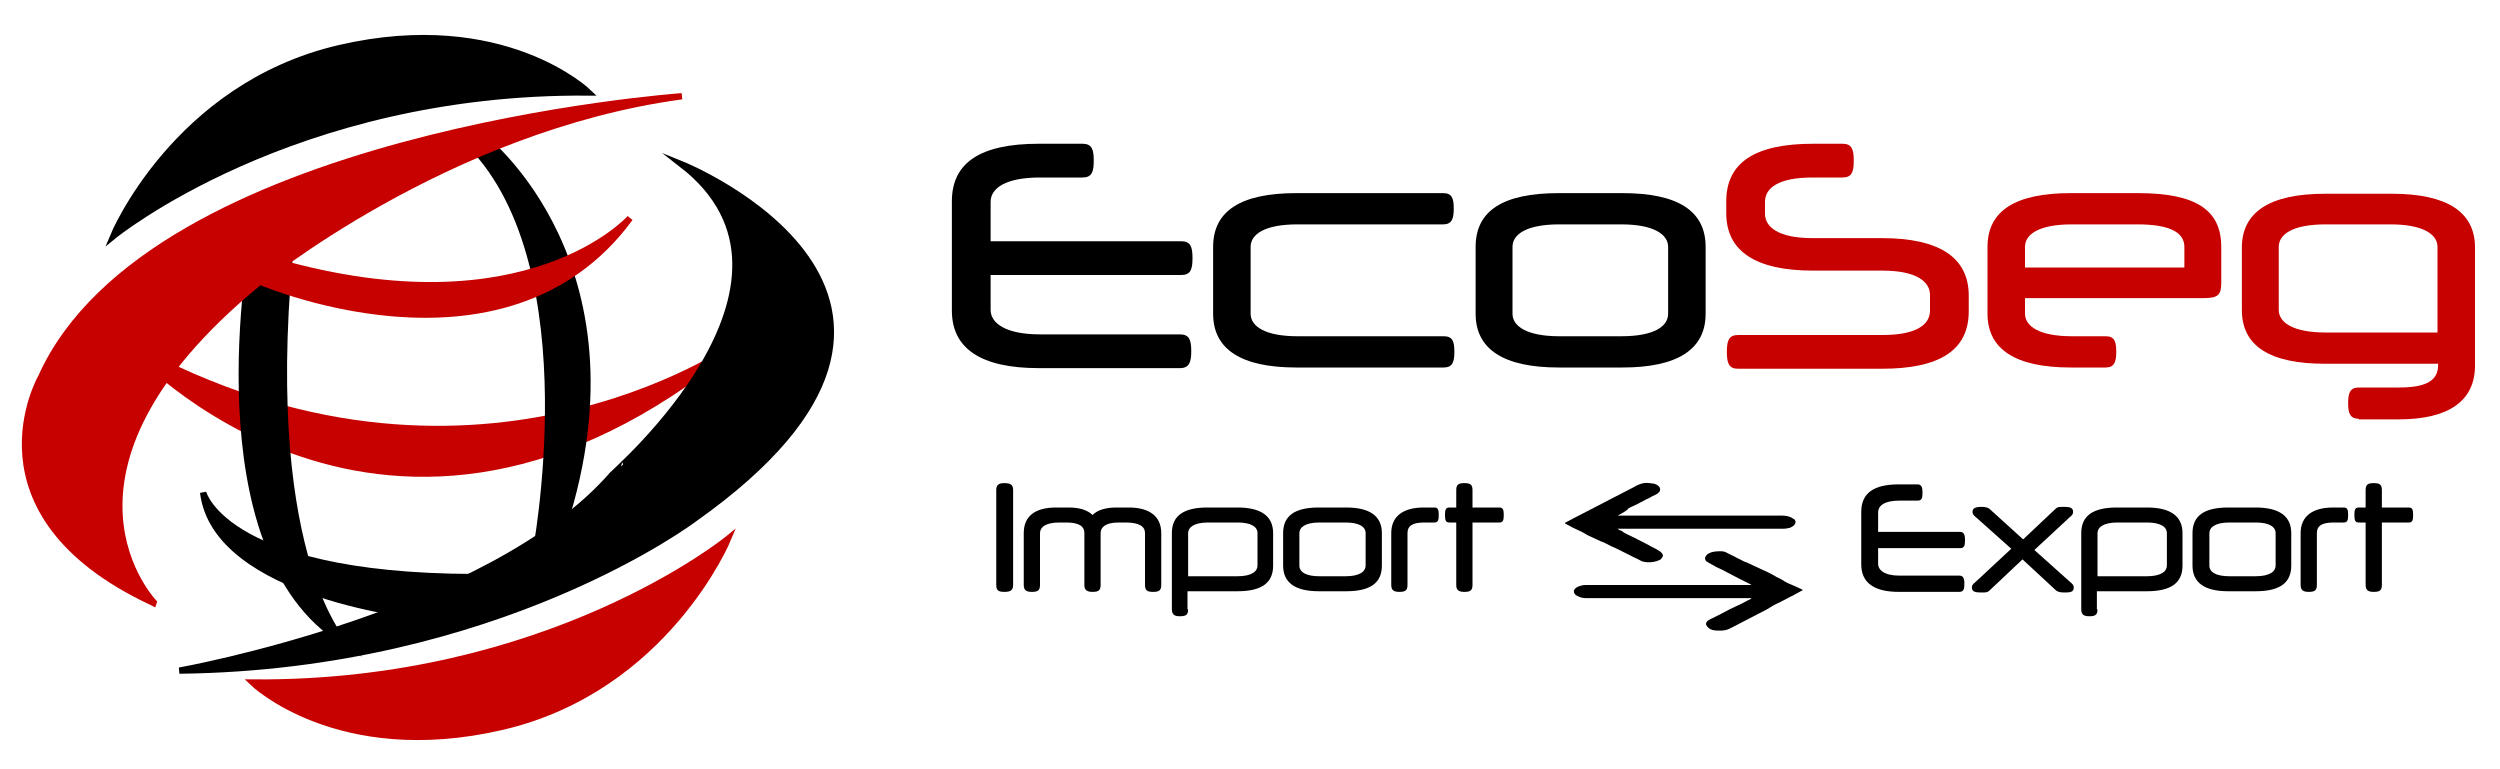
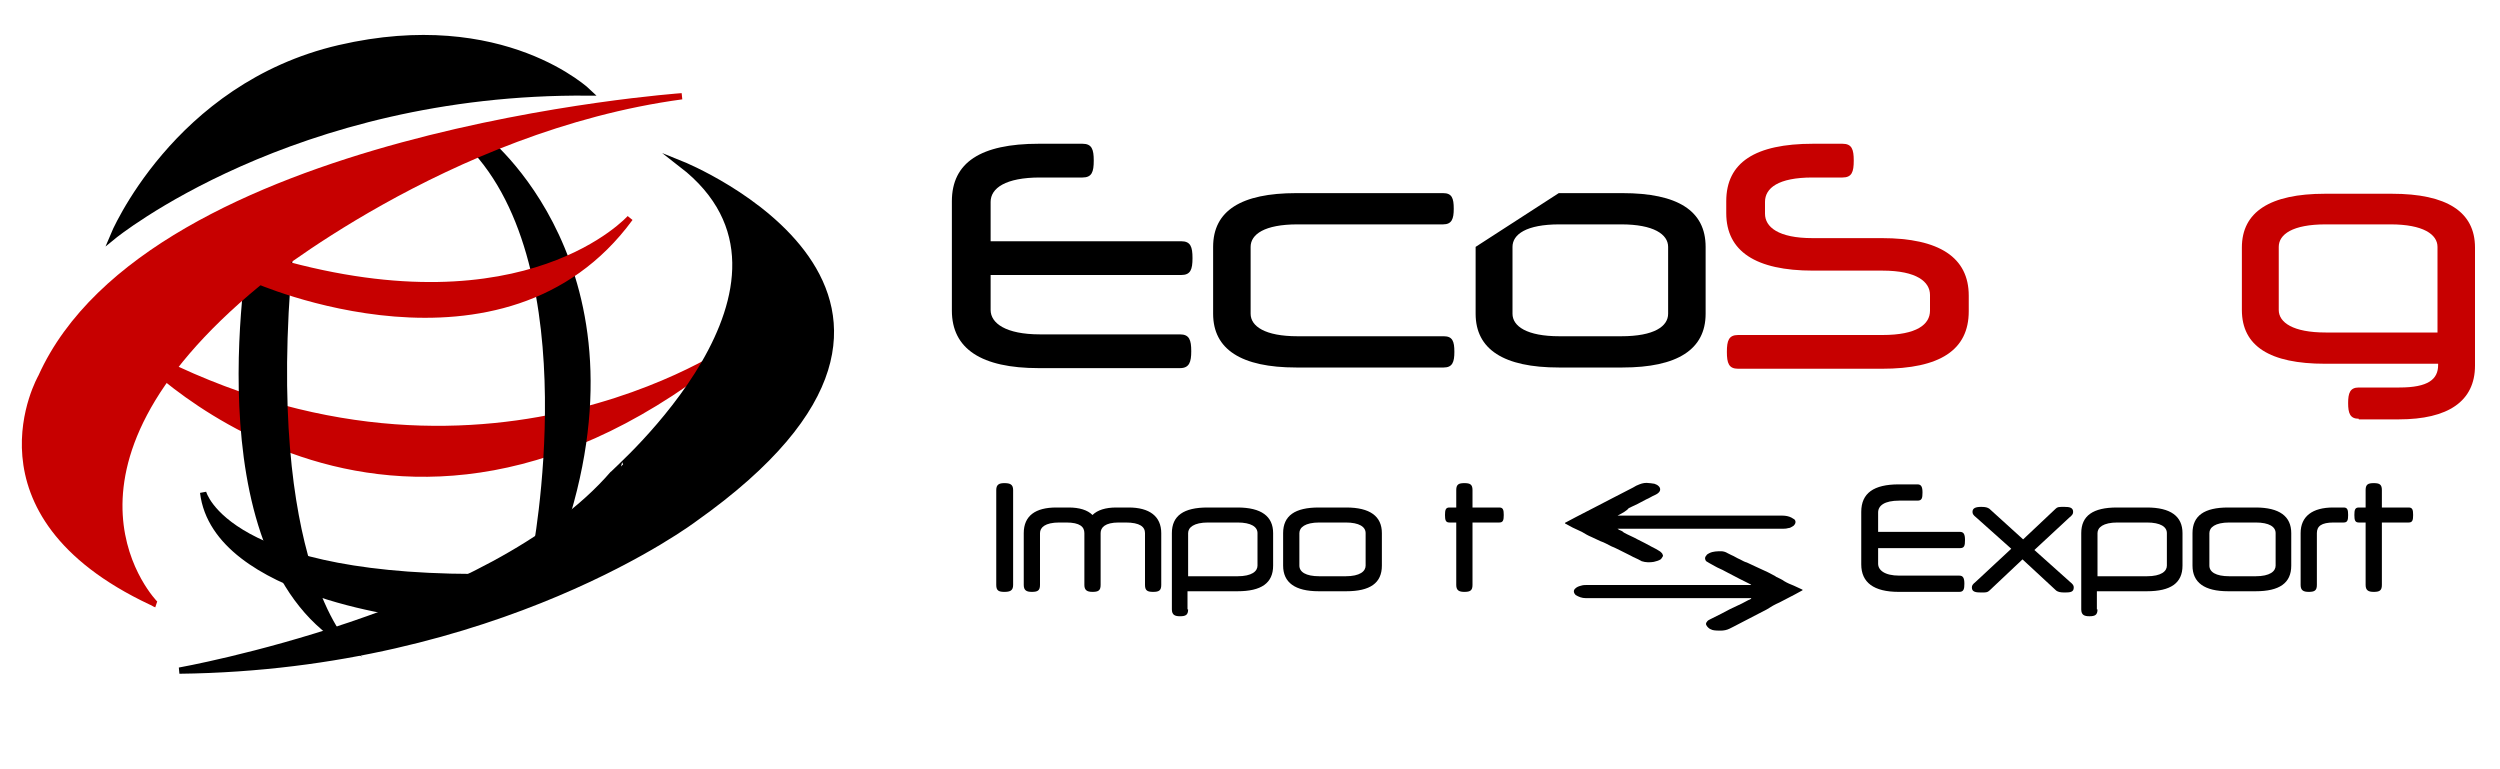
<svg xmlns="http://www.w3.org/2000/svg" version="1.1" id="Layer_1" x="0px" y="0px" viewBox="0 0 400 123" style="enable-background:new 0 0 400 123;" xml:space="preserve">
  <style type="text/css">
	.st0{fill:#C70000;stroke:#C70000;stroke-miterlimit:10;}
	.st1{stroke:#000000;stroke-miterlimit:10;}
	.st2{fill:none;stroke:#00FF9D;stroke-miterlimit:10;}
	.st3{fill:#C70000;}
</style>
  <g>
    <g>
      <path class="st0" d="M117.6,55.3c0,0-42.5,30-96.8,0C20.9,55.3,61.8,101.4,117.6,55.3z" />
      <path class="st1" d="M18.1,37.8c0,0,28.6-23.4,76.1-23c0,0-13.6-13.2-39.9-7.1S18.1,37.8,18.1,37.8z" />
      <path class="st1" d="M40.5,38.3c0,0-9.4,49.7,14.5,64.4c0,0-13.9-14.8-8.2-66.2L40.5,38.3z" />
      <path class="st1" d="M109.1,26.3c0,0,52.3,21.1,2,56.7c0,0-31.3,23.7-82.4,24.3c0,0,49.9-8.9,69.4-31.5    C98,75.8,133.5,45.2,109.1,26.3z" />
-       <path class="st0" d="M116.5,86.2c0,0-28.6,23.4-76.1,23c0,0,13.6,13.2,39.9,7.1S116.5,86.2,116.5,86.2z" />
      <path class="st1" d="M77.2,21.9c0,0,27.3,20.9,12.3,64.3l-3.9,2.8c0,0,9-46-10.3-65.8L77.2,21.9z" />
      <path class="st0" d="M24.8,96.6c0,0-20.6-20.8,16.5-51.3c0,0,30.1-24.8,67.8-29.9c0,0-85,6-102.5,44.9c0,0-12.6,21.8,17.6,36    c0.3,0.1,0.5,0.3,0.8,0.4" />
      <path class="st0" d="M100.8,34.9c0,0-16.4,18.4-56.5,7l-4.2-1.6l-2.4,3.4l3,1C40.7,44.7,80.6,62.5,100.8,34.9z" />
      <path class="st2" d="M46.8,34.9" />
      <path class="st1" d="M32.5,78.8c0,0,3.6,14.3,47.3,13.5l-12.2,6.3C67.7,98.6,34.5,95.4,32.5,78.8z" />
    </g>
    <g>
      <g>
        <path d="M158.5,43.8v5.8c0,2.1,2.4,3.9,7.9,3.9h22.4c1.5,0,1.8,0.9,1.8,2.7c0,1.7-0.3,2.7-1.8,2.7h-22.6     c-9.2,0-13.9-3.1-13.9-9.2V32.2c0-6.2,4.6-9.2,13.9-9.2h7c1.5,0,1.8,0.9,1.8,2.7c0,1.8-0.3,2.7-1.8,2.7h-6.8     c-5.5,0-7.9,1.7-7.9,3.9v6.3h30.5c1.5,0,1.8,0.9,1.8,2.7c0,1.8-0.3,2.7-1.8,2.7H158.5z" />
        <path d="M207.4,58.8c-8.8,0-13.3-2.9-13.3-8.6V39.5c0-5.8,4.5-8.6,13.3-8.6h23.5c1.4,0,1.7,0.8,1.7,2.5c0,1.6-0.3,2.5-1.7,2.5     h-23.3c-5.3,0-7.5,1.6-7.5,3.6v10.7c0,2,2.3,3.6,7.5,3.6H231c1.4,0,1.7,0.8,1.7,2.5c0,1.6-0.3,2.5-1.7,2.5H207.4z" />
-         <path d="M249.4,30.9h10.2c8.8,0,13.3,2.8,13.3,8.6v10.7c0,5.7-4.5,8.6-13.3,8.6h-10.2c-8.8,0-13.3-2.9-13.3-8.6V39.5     C236.1,33.7,240.5,30.9,249.4,30.9z M266.9,39.5c0-2-2.3-3.6-7.5-3.6h-9.9c-5.3,0-7.5,1.6-7.5,3.6v10.7c0,2,2.3,3.6,7.5,3.6h9.9     c5.3,0,7.5-1.6,7.5-3.6V39.5z" />
+         <path d="M249.4,30.9h10.2c8.8,0,13.3,2.8,13.3,8.6v10.7c0,5.7-4.5,8.6-13.3,8.6h-10.2c-8.8,0-13.3-2.9-13.3-8.6V39.5     z M266.9,39.5c0-2-2.3-3.6-7.5-3.6h-9.9c-5.3,0-7.5,1.6-7.5,3.6v10.7c0,2,2.3,3.6,7.5,3.6h9.9     c5.3,0,7.5-1.6,7.5-3.6V39.5z" />
        <path class="st3" d="M290.1,43.3c-9.2,0-13.9-3.1-13.9-9.2v-1.9c0-6.2,4.6-9.2,13.9-9.2h4.7c1.5,0,1.8,0.9,1.8,2.7     c0,1.8-0.3,2.7-1.8,2.7H290c-5.5,0-7.6,1.7-7.6,3.9v1.9c0,2.1,2.1,3.9,7.6,3.9h11.1c9.2,0,13.9,3.1,13.9,9.2v2.5     c0,6.2-4.6,9.2-13.9,9.2h-23c-1.5,0-1.8-0.9-1.8-2.7c0-1.8,0.3-2.7,1.8-2.7h23.1c5.5,0,7.6-1.7,7.6-3.9v-2.5     c0-2.1-2.1-3.9-7.6-3.9H290.1z" />
-         <path class="st3" d="M324,47.7v2.5c0,2,2.3,3.6,7.5,3.6h5.4c1.4,0,1.7,0.8,1.7,2.5c0,1.6-0.3,2.5-1.7,2.5h-5.6     c-8.8,0-13.3-2.9-13.3-8.6V39.5c0-5.8,4.5-8.6,13.3-8.6h10.8c9.4,0,13.3,2.8,13.3,8.6v5.7c0,1.9-0.4,2.5-2.8,2.5H324z M324,42.8     h25.5v-3.3c0-2.3-2.3-3.6-7.5-3.6h-10.5c-5.3,0-7.5,1.6-7.5,3.6V42.8z" />
        <path class="st3" d="M377.4,67c-1.4,0-1.7-0.9-1.7-2.5c0-1.6,0.3-2.5,1.7-2.5h6.5c4.6,0,6.2-1.3,6.2-3.6v-0.2H372     c-8.8,0-13.3-2.8-13.3-8.6v-10c0-5.7,4.5-8.6,13.3-8.6h10.7c8.8,0,13.3,2.9,13.3,8.6v18.9c0,5.7-4.3,8.6-12.2,8.6H377.4z      M390,53.3V39.5c0-2-2.3-3.6-7.5-3.6h-10.4c-5.3,0-7.5,1.6-7.5,3.6v10.1c0,2,2.3,3.6,7.5,3.6H390z" />
      </g>
      <g>
        <path d="M162.1,93.6c0,0.9-0.5,1.1-1.4,1.1c-0.9,0-1.3-0.2-1.3-1.1V78.4c0-0.9,0.5-1.1,1.3-1.1c0.9,0,1.4,0.2,1.4,1.1V93.6z" />
        <path d="M183.2,93.6v-8.3c0-1-0.8-1.7-3.1-1.7H179c-2.2,0-2.9,0.8-2.9,1.7v8.3c0,0.9-0.4,1.1-1.3,1.1c-0.9,0-1.3-0.3-1.3-1.1     v-8.3c0-1-0.7-1.7-2.9-1.7h-1.1c-2.3,0-3.1,0.8-3.1,1.7v8.3c0,0.9-0.4,1.1-1.3,1.1c-0.8,0-1.3-0.2-1.3-1.1v-8.3     c0-2.8,1.9-4.1,5.2-4.1h2c1.7,0,3,0.4,3.8,1.2c0.8-0.8,2.1-1.2,3.8-1.2h2c3.3,0,5.2,1.4,5.2,4.1v8.3c0,0.9-0.4,1.1-1.3,1.1     C183.6,94.7,183.2,94.5,183.2,93.6z" />
        <path d="M190.1,97.5c0,0.9-0.4,1.1-1.3,1.1c-0.8,0-1.3-0.2-1.3-1.1V85.3c0-2.8,1.9-4.1,5.7-4.1h4.8c3.8,0,5.7,1.4,5.7,4.1v5.2     c0,2.8-1.9,4.1-5.7,4.1h-8V97.5z M198,92.2c2.3,0,3.2-0.8,3.2-1.7v-5.2c0-1-1-1.7-3.2-1.7h-4.7c-2.3,0-3.2,0.8-3.2,1.7v6.9H198z" />
        <path d="M211,81.2h4.4c3.8,0,5.7,1.4,5.7,4.1v5.2c0,2.8-1.9,4.1-5.7,4.1H211c-3.8,0-5.7-1.4-5.7-4.1v-5.2     C205.3,82.5,207.2,81.2,211,81.2z M218.5,85.3c0-1-1-1.7-3.2-1.7h-4.2c-2.3,0-3.2,0.8-3.2,1.7v5.2c0,1,1,1.7,3.2,1.7h4.2     c2.3,0,3.2-0.8,3.2-1.7V85.3z" />
-         <path d="M229.5,81.2c0.6,0,0.7,0.4,0.7,1.2c0,0.8-0.1,1.2-0.7,1.2h-1.6c-2,0-2.7,0.6-2.7,1.7v8.3c0,0.9-0.4,1.1-1.3,1.1     c-0.8,0-1.3-0.2-1.3-1.1v-8.3c0-2.7,1.9-4.1,5.2-4.1H229.5z" />
        <path d="M233,81.2v-2.8c0-0.9,0.4-1.1,1.3-1.1c0.9,0,1.3,0.2,1.3,1.1v2.8h4.3c0.6,0,0.7,0.4,0.7,1.2c0,0.8-0.1,1.2-0.7,1.2h-4.3     v10c0,0.9-0.4,1.1-1.3,1.1c-0.8,0-1.3-0.2-1.3-1.1v-10h-1.1c-0.6,0-0.7-0.4-0.7-1.2c0-0.8,0.1-1.2,0.7-1.2H233z" />
        <path d="M300.5,87.4v2.8c0,1,1,1.9,3.4,1.9h9.6c0.6,0,0.8,0.4,0.8,1.3c0,0.8-0.1,1.3-0.8,1.3h-9.7c-4,0-6-1.5-6-4.4v-8.4     c0-3,2-4.4,6-4.4h3c0.6,0,0.8,0.4,0.8,1.3c0,0.9-0.1,1.3-0.8,1.3h-2.9c-2.4,0-3.4,0.8-3.4,1.9v3.1h13.1c0.6,0,0.8,0.4,0.8,1.3     c0,0.9-0.1,1.3-0.8,1.3H300.5z" />
        <path d="M323.7,86.3l5.2-4.9c0.3-0.3,0.5-0.3,1.4-0.3c0.8,0,1.4,0.1,1.4,0.8c0,0.3-0.1,0.5-0.6,0.9l-5.6,5.2l5.7,5.1     c0.5,0.4,0.6,0.6,0.6,0.9c0,0.7-0.5,0.8-1.4,0.8c-0.8,0-1.1-0.1-1.4-0.3l-5.4-5l-5.3,5c-0.3,0.3-0.6,0.3-1.3,0.3     c-0.9,0-1.5-0.1-1.5-0.8c0-0.3,0.1-0.5,0.6-0.9l5.7-5.3l-5.6-5c-0.5-0.4-0.6-0.6-0.6-0.9c0-0.6,0.5-0.8,1.4-0.8     c0.7,0,1,0.1,1.3,0.3L323.7,86.3z" />
        <path d="M335.6,97.5c0,0.9-0.4,1.1-1.3,1.1c-0.8,0-1.3-0.2-1.3-1.1V85.3c0-2.8,1.9-4.1,5.7-4.1h4.8c3.8,0,5.7,1.4,5.7,4.1v5.2     c0,2.8-1.9,4.1-5.7,4.1h-8V97.5z M343.5,92.2c2.3,0,3.2-0.8,3.2-1.7v-5.2c0-1-1-1.7-3.2-1.7h-4.7c-2.3,0-3.2,0.8-3.2,1.7v6.9     H343.5z" />
        <path d="M356.5,81.2h4.4c3.8,0,5.7,1.4,5.7,4.1v5.2c0,2.8-1.9,4.1-5.7,4.1h-4.4c-3.8,0-5.7-1.4-5.7-4.1v-5.2     C350.8,82.5,352.7,81.2,356.5,81.2z M364.1,85.3c0-1-1-1.7-3.2-1.7h-4.2c-2.3,0-3.2,0.8-3.2,1.7v5.2c0,1,1,1.7,3.2,1.7h4.2     c2.3,0,3.2-0.8,3.2-1.7V85.3z" />
        <path d="M375,81.2c0.6,0,0.7,0.4,0.7,1.2c0,0.8-0.1,1.2-0.7,1.2h-1.6c-2,0-2.7,0.6-2.7,1.7v8.3c0,0.9-0.4,1.1-1.3,1.1     c-0.8,0-1.3-0.2-1.3-1.1v-8.3c0-2.7,1.9-4.1,5.2-4.1H375z" />
        <path d="M378.5,81.2v-2.8c0-0.9,0.4-1.1,1.3-1.1c0.9,0,1.3,0.2,1.3,1.1v2.8h4.3c0.6,0,0.7,0.4,0.7,1.2c0,0.8-0.1,1.2-0.7,1.2     h-4.3v10c0,0.9-0.4,1.1-1.3,1.1c-0.8,0-1.3-0.2-1.3-1.1v-10h-1.1c-0.6,0-0.7-0.4-0.7-1.2c0-0.8,0.1-1.2,0.7-1.2H378.5z" />
      </g>
      <g>
        <g>
          <g>
            <path d="M258.8,82.5c0.1,0,0.1,0,0.2,0c1.6,0,3.2,0,4.8,0c2,0,4,0,6,0c2,0,4,0,5.9,0c2,0,4,0,6,0c1.2,0,2.3,0,3.5,0       c0.5,0,1,0.1,1.4,0.3c0.2,0.1,0.3,0.2,0.5,0.3c0.3,0.3,0.2,0.7-0.1,1c-0.3,0.2-0.6,0.4-0.9,0.4c-0.3,0.1-0.7,0.1-1,0.1       c-1.4,0-2.8,0-4.1,0c-2,0-4,0-6.1,0c-2,0-3.9,0-5.9,0c-2,0-4,0-6.1,0c-1.3,0-2.7,0-4,0c0,0-0.1,0-0.1,0       c0.1,0.1,0.2,0.1,0.3,0.2c0.3,0.1,0.5,0.2,0.7,0.4c0.7,0.4,1.5,0.7,2.2,1.1c0.8,0.4,1.6,0.8,2.3,1.2c0.4,0.2,0.8,0.4,1.1,0.6       c0.2,0.1,0.3,0.2,0.4,0.3c0.1,0.1,0.2,0.2,0.2,0.3c0.1,0.1,0.1,0.3,0,0.4c-0.1,0.2-0.2,0.3-0.3,0.4c-0.3,0.2-0.7,0.3-1.1,0.4       c-0.6,0.1-1.3,0.1-1.9-0.1c-0.1,0-0.1-0.1-0.2-0.1c-0.5-0.3-1.1-0.5-1.6-0.8c-0.6-0.3-1.2-0.6-1.8-0.9       c-0.4-0.2-0.8-0.4-1.3-0.6c-0.6-0.3-1.1-0.6-1.7-0.8c-0.5-0.2-1-0.5-1.5-0.7c-0.5-0.2-1-0.5-1.5-0.8c-0.5-0.2-1-0.5-1.5-0.7       c-0.4-0.2-0.7-0.4-1.1-0.6c0,0-0.1,0-0.1-0.1c0-0.1,0.1-0.1,0.1-0.1c0.6-0.3,1.1-0.6,1.7-0.9c1-0.5,2.1-1.1,3.1-1.6       c0.9-0.5,1.8-0.9,2.7-1.4c1.1-0.6,2.2-1.1,3.3-1.7c0.3-0.2,0.7-0.4,1-0.5c0.5-0.2,1-0.3,1.6-0.2c0.3,0,0.6,0.1,0.8,0.1       c0.3,0.1,0.5,0.2,0.7,0.4c0,0,0,0,0,0c0.3,0.3,0.3,0.7,0,1c-0.2,0.2-0.4,0.3-0.6,0.4c-0.5,0.2-0.9,0.5-1.4,0.7       c-0.9,0.5-1.9,1-2.8,1.4C260.3,81.7,259.6,82.1,258.8,82.5C258.8,82.5,258.8,82.5,258.8,82.5z" />
          </g>
        </g>
        <g>
          <g>
            <path d="M280.2,95.7c-0.4,0-0.8,0-1.2,0c-0.1,0-0.1,0-0.2,0c-1.5,0-3.1,0-4.6,0c-1.7,0-3.4,0-5.1,0c-1.7,0-3.4,0-5,0       c-1.7,0-3.4,0-5.1,0c-1.8,0-3.5,0-5.3,0c-0.6,0-1.1-0.2-1.6-0.5c-0.3-0.3-0.4-0.7-0.1-1c0.3-0.3,0.6-0.4,1-0.5       c0.3-0.1,0.6-0.1,0.9-0.1c0.9,0,1.8,0,2.7,0c1.2,0,2.4,0,3.6,0c1.7,0,3.4,0,5.1,0c1.7,0,3.4,0,5.1,0c1.7,0,3.4,0,5.1,0       c1.5,0,3.1,0,4.6,0c0,0,0.1,0,0.1,0c0,0-0.1-0.1-0.1-0.1c-0.6-0.3-1.2-0.6-1.8-0.9c-0.8-0.4-1.5-0.8-2.3-1.2       c-0.5-0.3-1.1-0.5-1.6-0.8c-0.3-0.2-0.6-0.3-0.9-0.5c-0.2-0.1-0.3-0.2-0.5-0.3c-0.2-0.2-0.3-0.6,0-0.9c0.1-0.2,0.3-0.3,0.5-0.4       c0.6-0.3,1.3-0.3,1.9-0.3c0.3,0,0.7,0.1,1,0.3c0.2,0.1,0.4,0.2,0.6,0.3c0.5,0.2,0.9,0.5,1.4,0.7c0.4,0.2,0.7,0.4,1.1,0.5       c0.5,0.2,1,0.5,1.5,0.7c0.4,0.2,0.9,0.4,1.3,0.6c0.5,0.2,1,0.5,1.4,0.7c0.2,0.1,0.4,0.2,0.5,0.3c0.4,0.2,0.9,0.4,1.3,0.7       c0.5,0.3,1,0.5,1.5,0.7c0.4,0.2,0.9,0.4,1.3,0.6c0,0,0.1,0,0.1,0.1c0,0.1-0.1,0.1-0.1,0.1c-0.4,0.2-0.7,0.4-1.1,0.6       c-0.8,0.4-1.7,0.9-2.5,1.3c-0.7,0.3-1.4,0.7-2,1.1c-0.9,0.5-1.8,0.9-2.7,1.4c-0.9,0.5-1.8,0.9-2.7,1.4       c-0.2,0.1-0.4,0.2-0.6,0.3c-0.4,0.2-0.9,0.3-1.4,0.3c-0.4,0-0.9,0-1.3-0.1c-0.3-0.1-0.5-0.2-0.7-0.4c-0.1-0.1-0.2-0.2-0.3-0.4       c-0.1-0.2,0-0.4,0.1-0.5c0.1-0.2,0.3-0.3,0.5-0.4c0.6-0.3,1.2-0.6,1.8-0.9c0.9-0.5,1.9-1,2.8-1.4c0.7-0.3,1.3-0.7,2-1       C280.1,95.8,280.2,95.8,280.2,95.7z" />
          </g>
        </g>
      </g>
    </g>
  </g>
</svg>